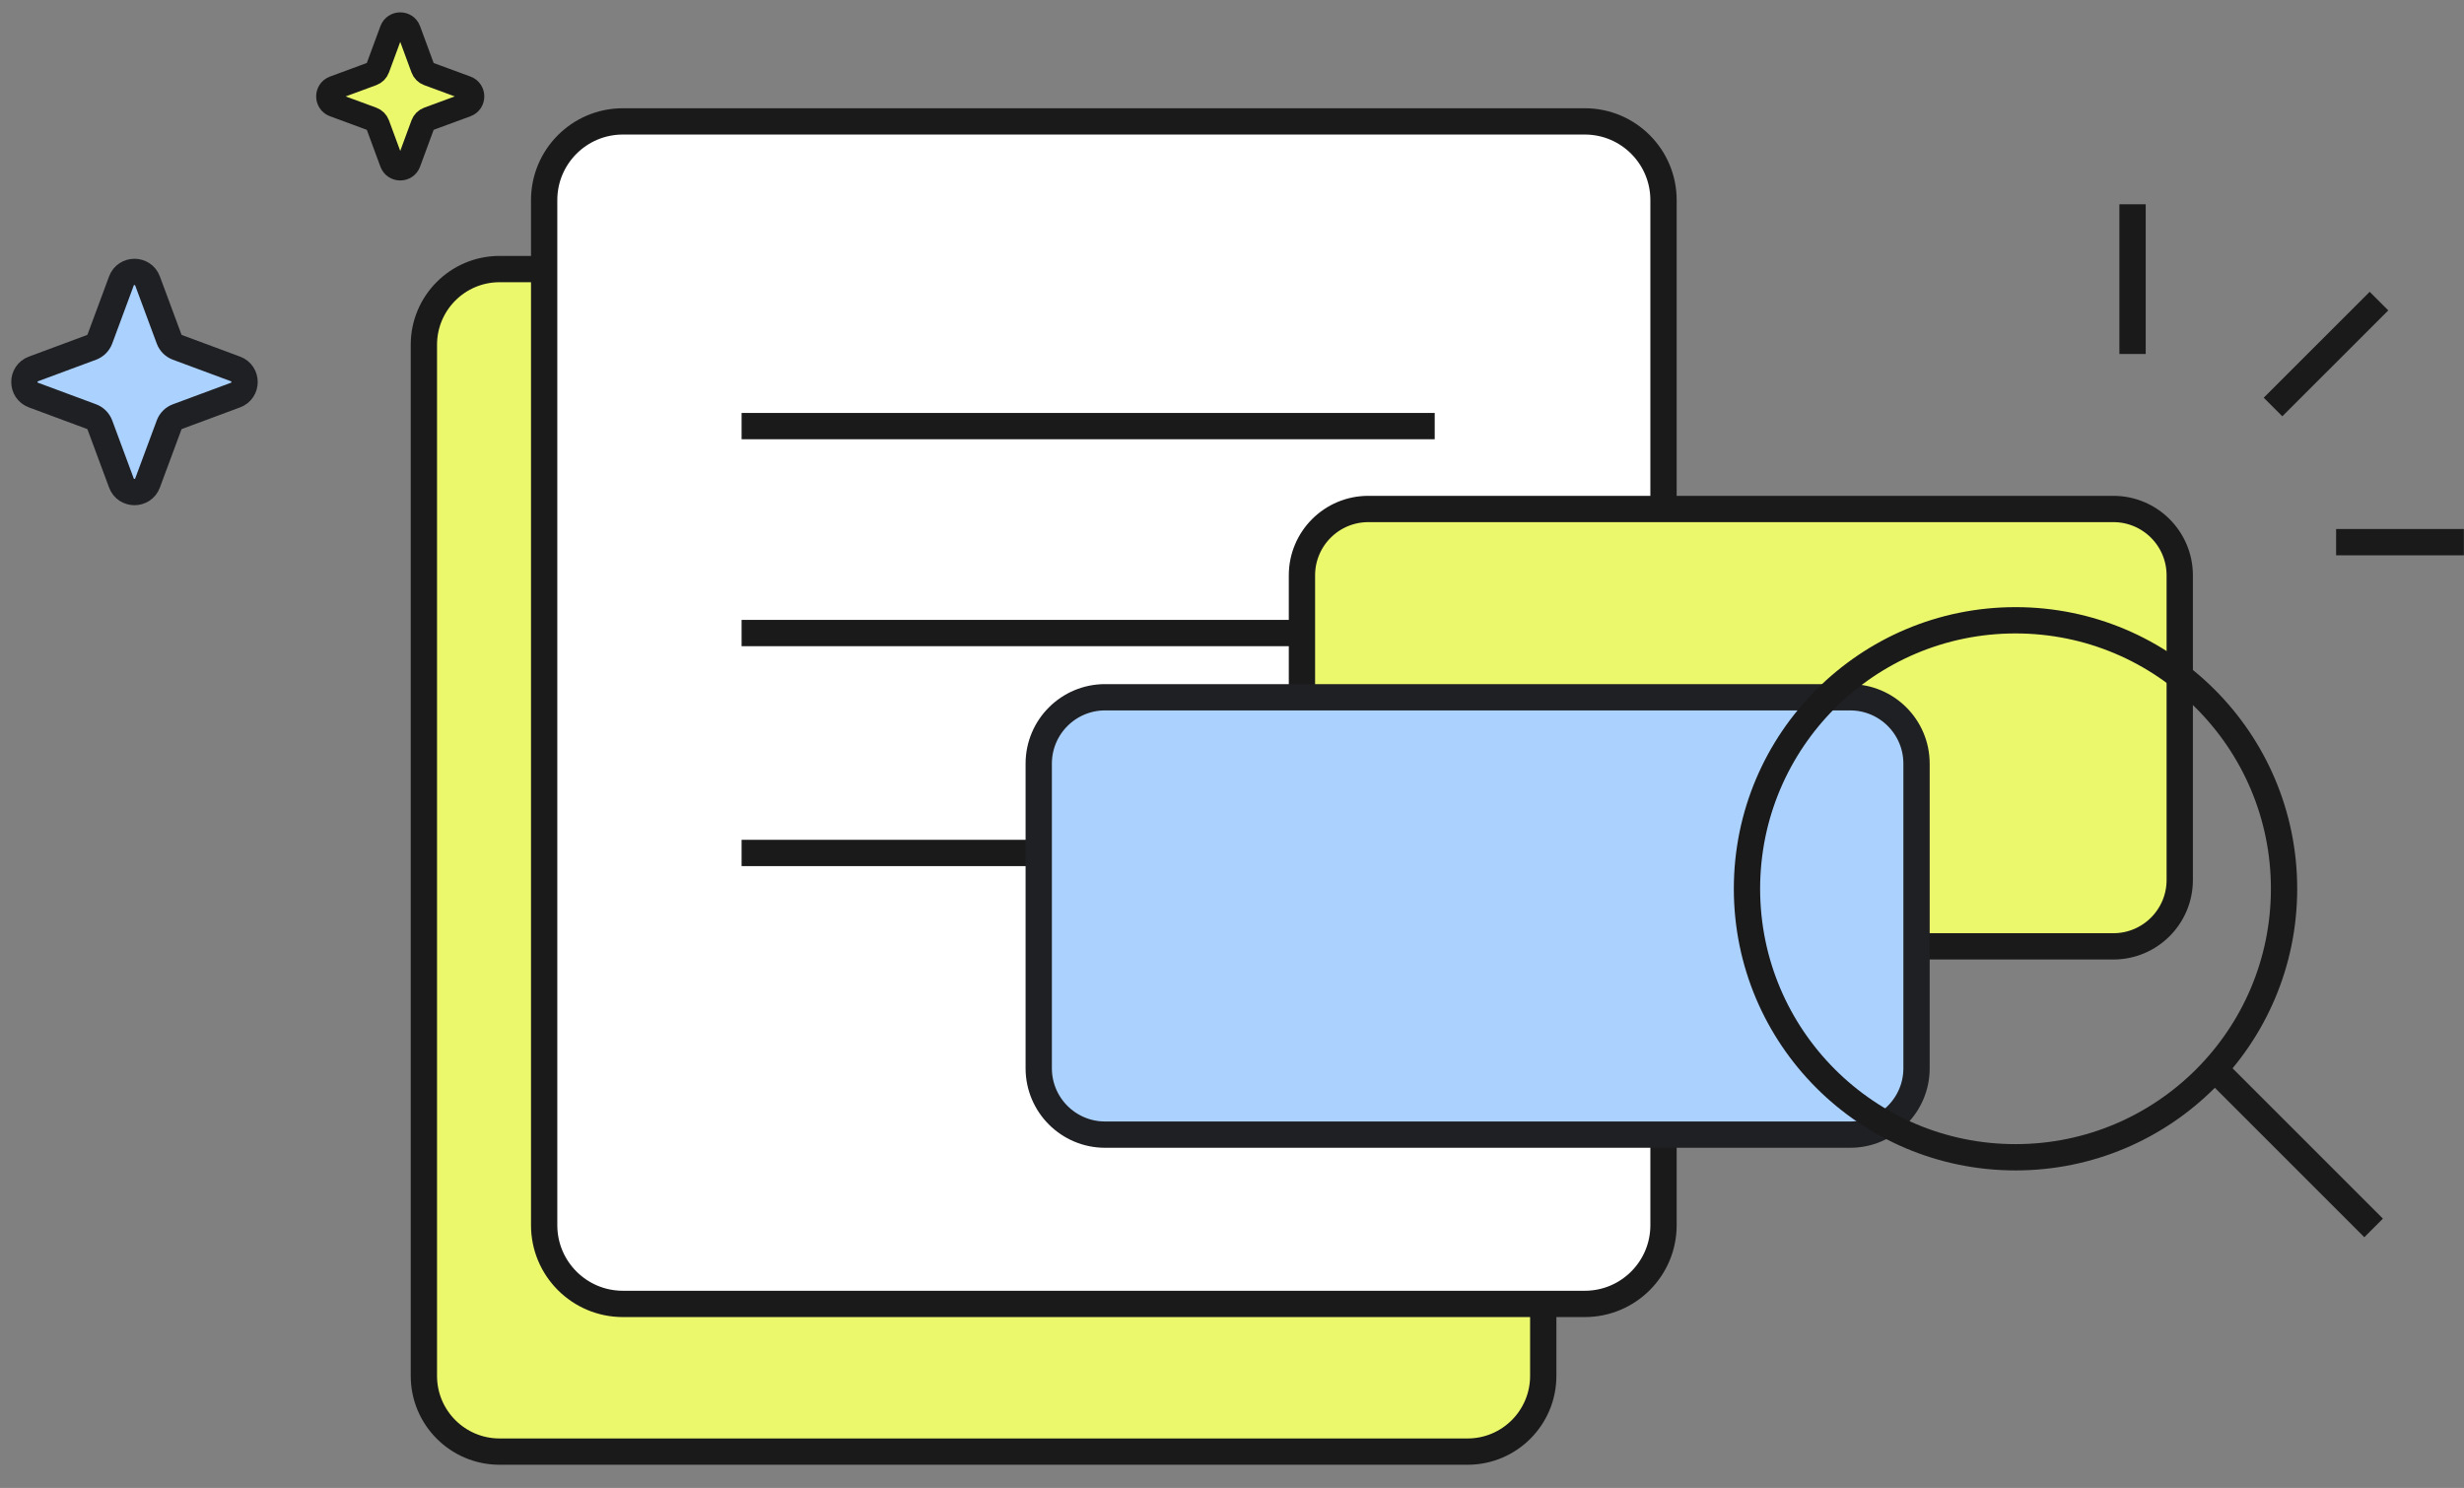
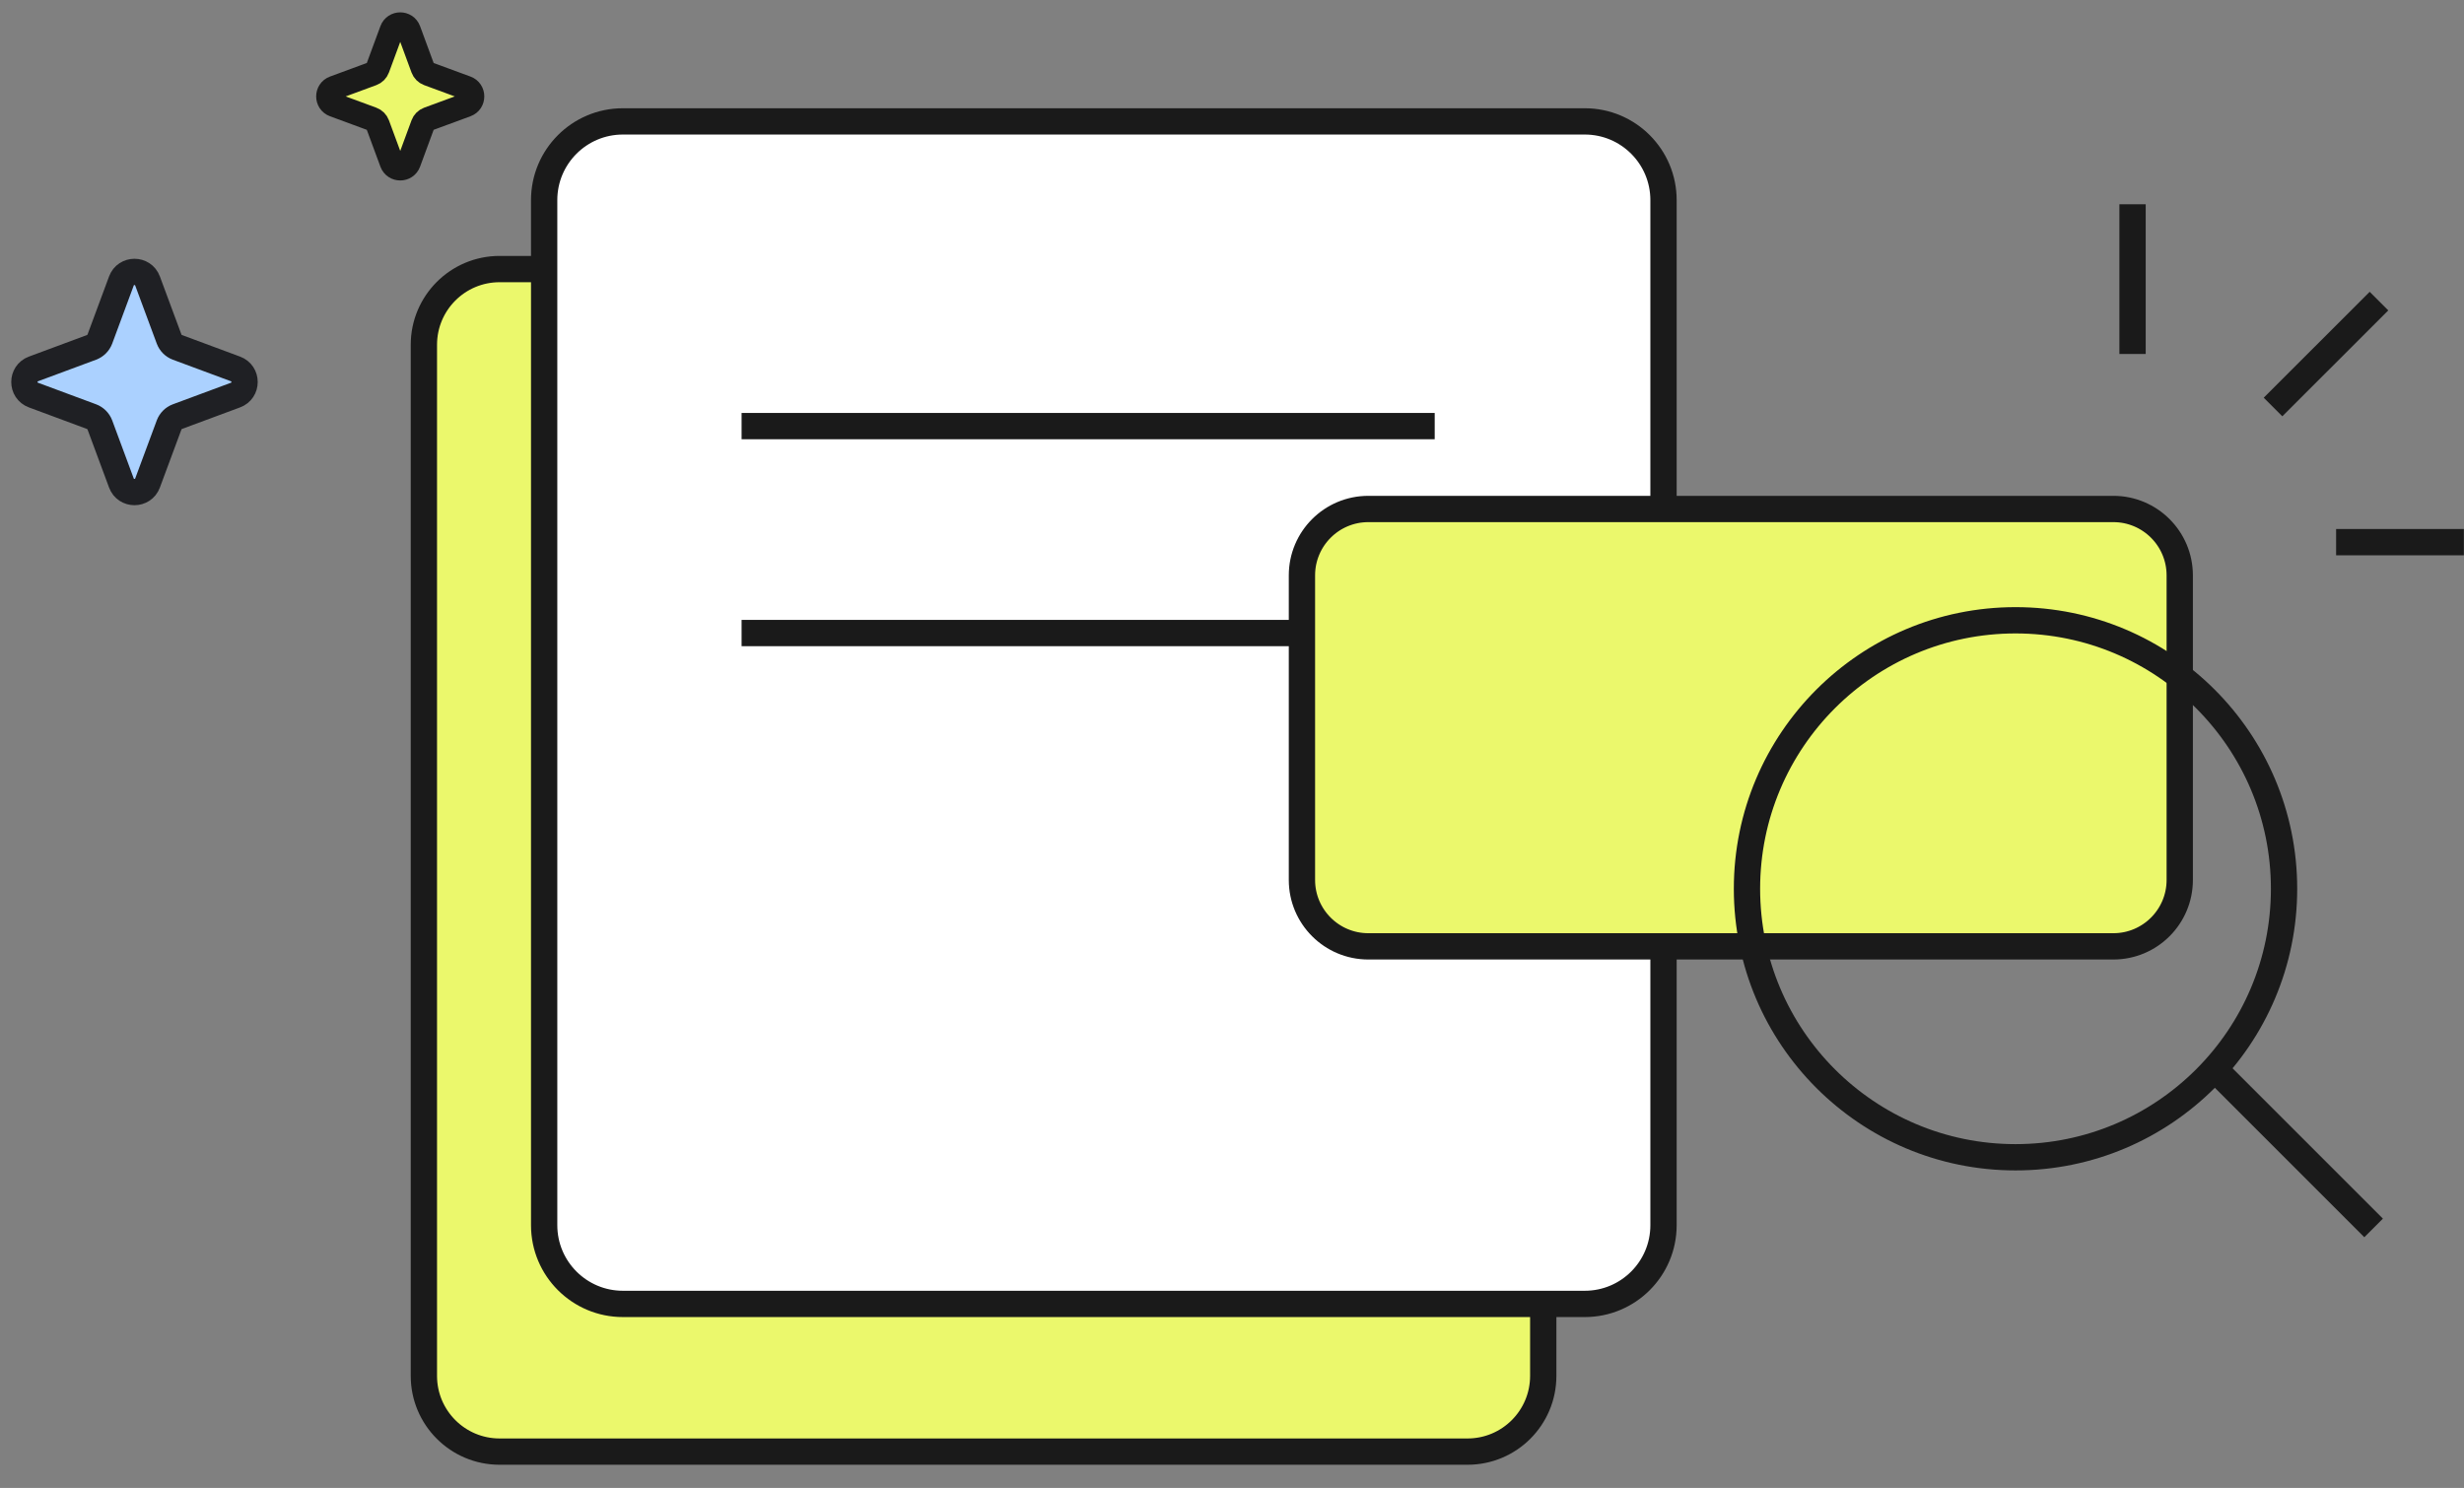
<svg xmlns="http://www.w3.org/2000/svg" width="101" height="61" viewBox="0 0 101 61" fill="none">
  <rect x="0" y="0" width="101" height="61" fill="#808080" stroke="none" />
  <path d="M60.155 11.031H20.478C18.765 11.031 17.375 12.421 17.375 14.135V56.408C17.375 58.122 18.765 59.512 20.478 59.512H60.155C61.869 59.512 63.258 58.122 63.258 56.408V14.135C63.258 12.421 61.869 11.031 60.155 11.031Z" fill="#EBF86C" stroke="#1A1A1A" stroke-width="1.078" stroke-miterlimit="10" />
  <path d="M64.961 4.977H25.532C23.75 4.977 22.305 6.421 22.305 8.204V50.23C22.305 52.012 23.75 53.457 25.532 53.457H64.961C66.743 53.457 68.188 52.012 68.188 50.23V8.204C68.188 6.421 66.743 4.977 64.961 4.977Z" fill="white" stroke="#1A1A1A" stroke-width="1.078" stroke-miterlimit="10" />
  <path d="M30.398 17.469H58.809" stroke="#1A1A1A" stroke-width="1.078" stroke-miterlimit="10" />
  <path d="M30.398 25.953H58.809" stroke="#1A1A1A" stroke-width="1.078" stroke-miterlimit="10" />
-   <path d="M30.398 34.969H58.809" stroke="#1A1A1A" stroke-width="1.078" stroke-miterlimit="10" />
  <path d="M86.627 20.867H56.088C54.585 20.867 53.367 22.085 53.367 23.588V36.077C53.367 37.58 54.585 38.798 56.088 38.798H86.627C88.129 38.798 89.348 37.58 89.348 36.077V23.588C89.348 22.085 88.129 20.867 86.627 20.867Z" fill="#EBF86C" stroke="#1A1A1A" stroke-width="1.078" stroke-miterlimit="10" />
-   <path d="M75.838 28.586H45.299C43.796 28.586 42.578 29.804 42.578 31.307V43.796C42.578 45.299 43.796 46.517 45.299 46.517H75.838C77.34 46.517 78.559 45.299 78.559 43.796V31.307C78.559 29.804 77.34 28.586 75.838 28.586Z" fill="#ABD1FF" stroke="#1F2024" stroke-width="1.078" stroke-miterlimit="10" />
  <path d="M82.617 47.445C88.696 47.445 93.624 42.517 93.624 36.437C93.624 30.358 88.696 25.43 82.617 25.43C76.538 25.43 71.609 30.358 71.609 36.437C71.609 42.517 76.538 47.445 82.617 47.445Z" stroke="#1A1A1A" stroke-width="1.078" stroke-miterlimit="10" />
  <path d="M91.109 44.156L97.295 50.342" stroke="#1A1A1A" stroke-width="1.078" stroke-miterlimit="10" />
  <path d="M6.048 11.52L6.932 13.902C6.991 14.058 7.115 14.182 7.271 14.241L9.653 15.125C10.149 15.308 10.149 16.014 9.653 16.197L7.271 17.081C7.115 17.14 6.991 17.264 6.932 17.42L6.048 19.801C5.865 20.297 5.159 20.297 4.976 19.801L4.093 17.42C4.033 17.264 3.909 17.14 3.753 17.081L1.372 16.197C0.876 16.014 0.876 15.308 1.372 15.125L3.753 14.241C3.909 14.182 4.033 14.058 4.093 13.902L4.976 11.52C5.159 11.024 5.865 11.024 6.048 11.52Z" fill="#ABD1FF" stroke="#1F2024" stroke-width="1.078" stroke-miterlimit="10" />
  <path d="M16.756 1.242L17.332 2.805C17.37 2.907 17.451 2.988 17.553 3.026L19.116 3.602C19.439 3.721 19.439 4.184 19.116 4.303L17.553 4.879C17.451 4.917 17.37 4.998 17.332 5.1L16.756 6.663C16.637 6.986 16.174 6.986 16.056 6.663L15.479 5.1C15.441 4.998 15.361 4.917 15.258 4.879L13.696 4.303C13.372 4.184 13.372 3.721 13.696 3.602L15.258 3.026C15.361 2.988 15.441 2.907 15.479 2.805L16.056 1.242C16.174 0.919 16.637 0.919 16.756 1.242Z" fill="#EBF86C" stroke="#1A1A1A" stroke-width="0.986" stroke-miterlimit="10" />
  <path d="M87.414 14.512V8.375" stroke="#1A1A1A" stroke-width="1.078" stroke-miterlimit="10" />
  <path d="M93.172 16.686L97.515 12.344" stroke="#1A1A1A" stroke-width="1.078" stroke-miterlimit="10" />
  <path d="M95.758 22.227H100.995" stroke="#1A1A1A" stroke-width="1.078" stroke-miterlimit="10" />
</svg>